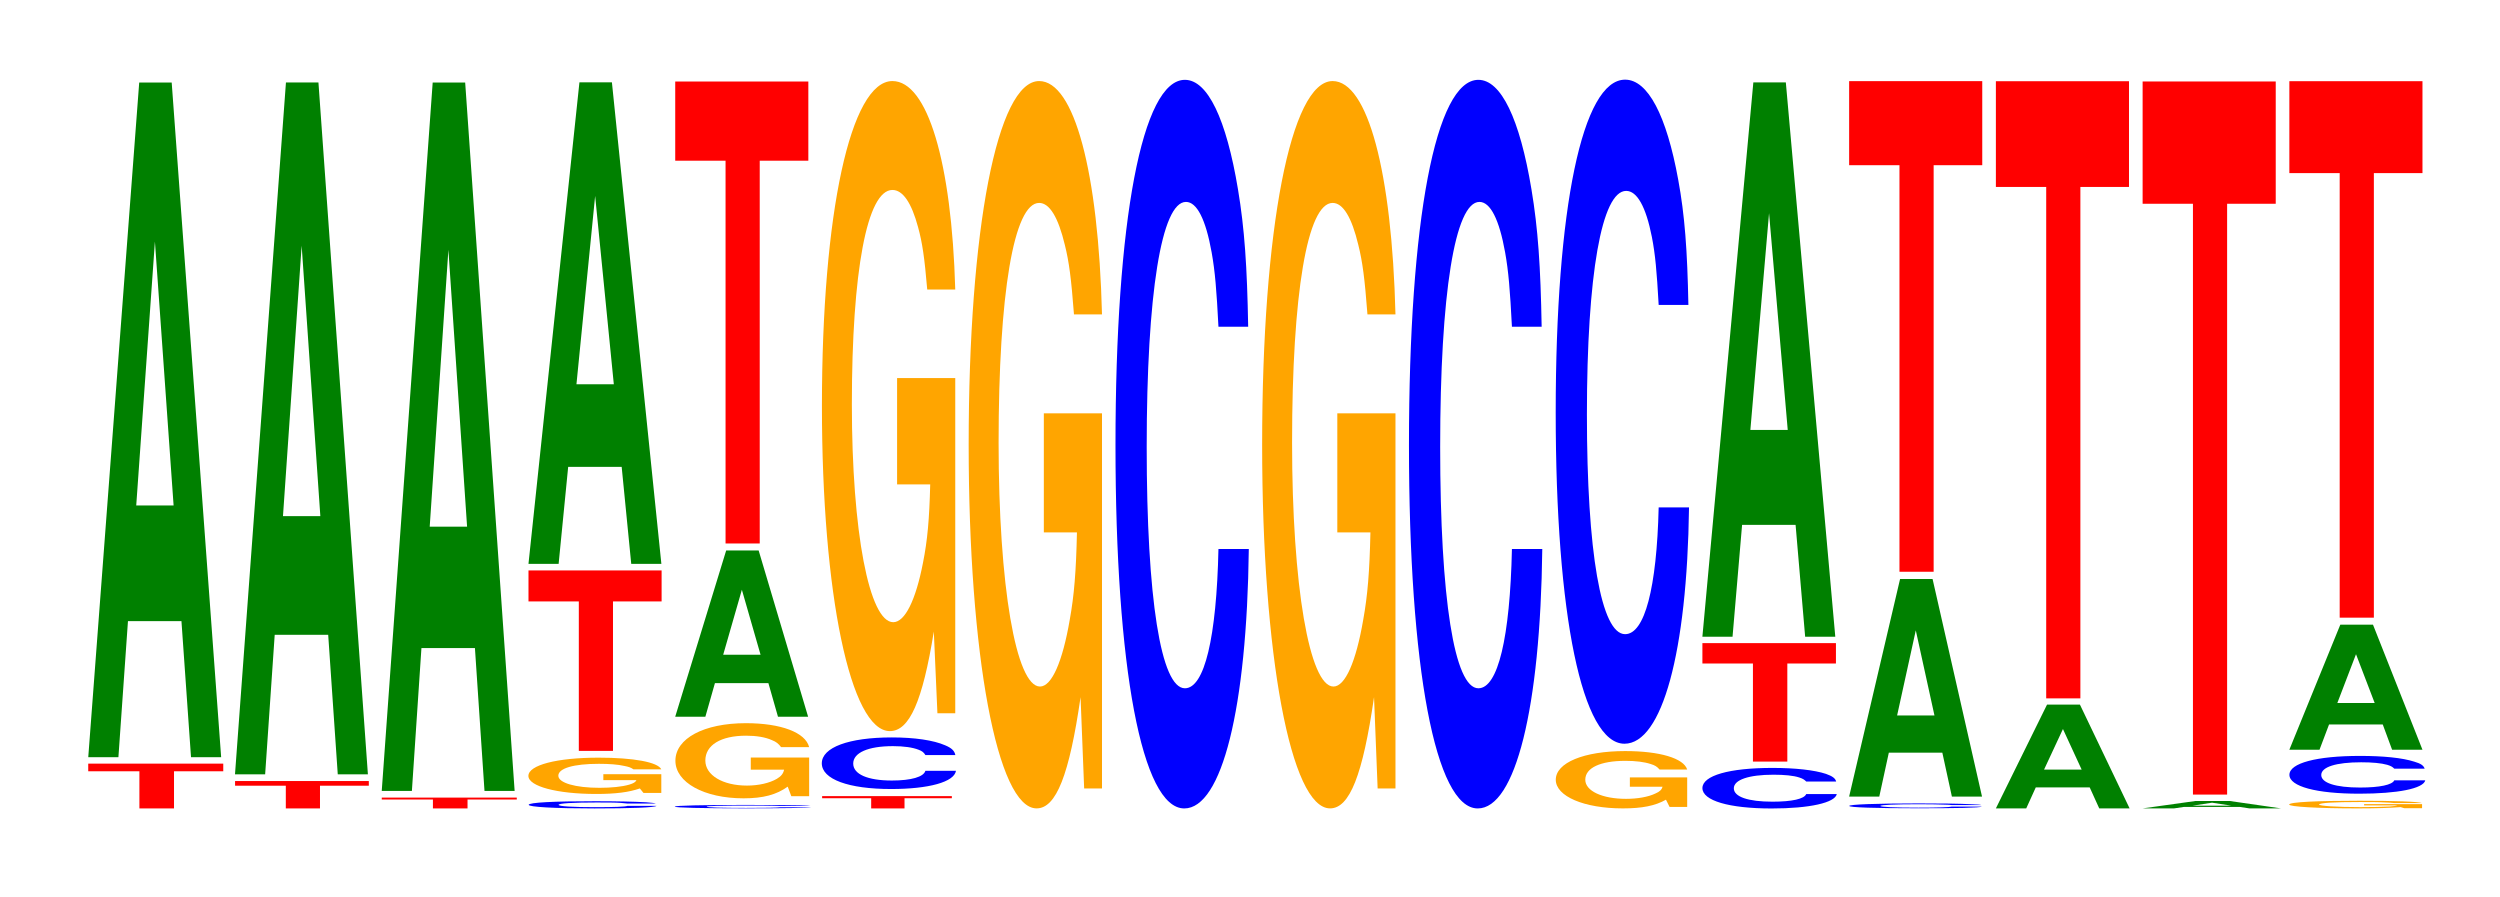
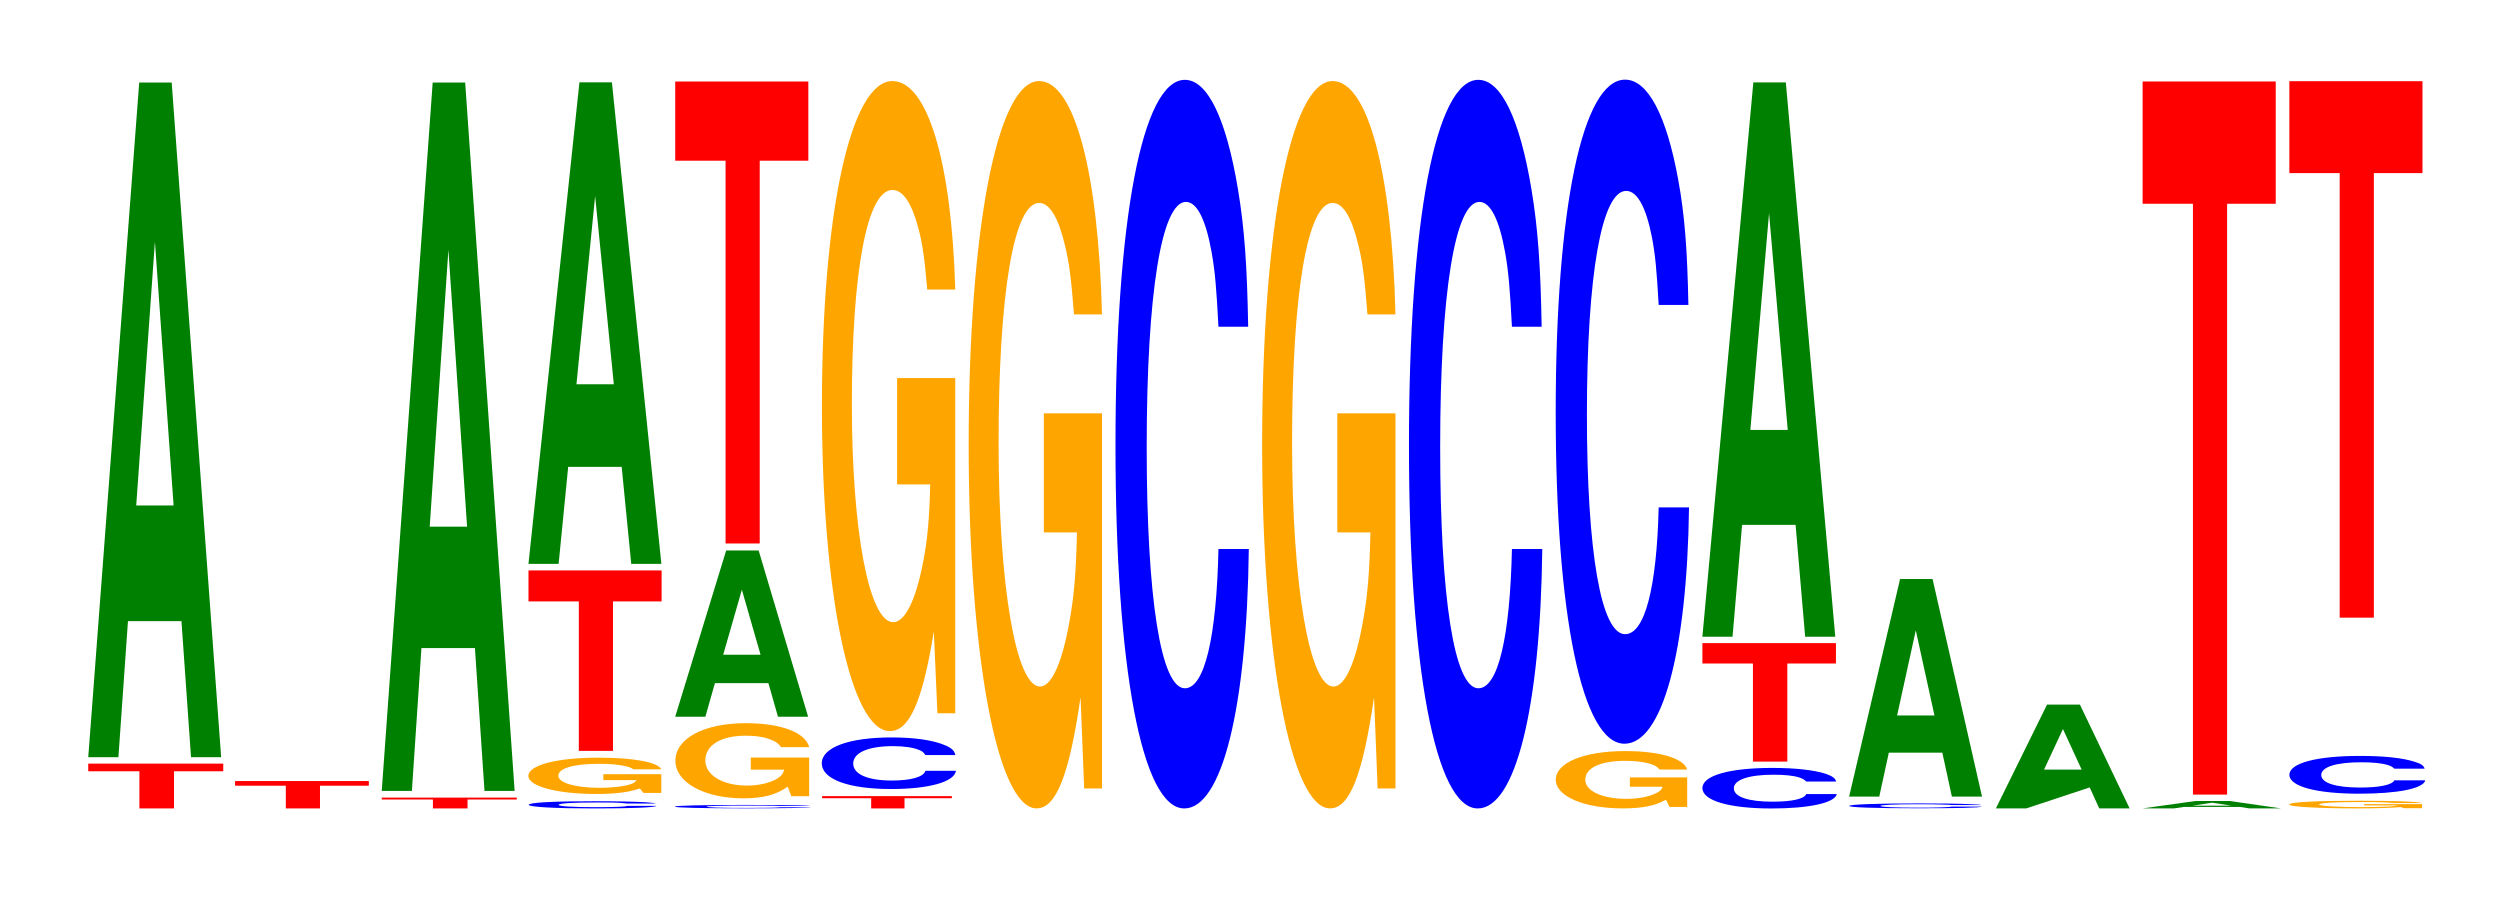
<svg xmlns="http://www.w3.org/2000/svg" xmlns:xlink="http://www.w3.org/1999/xlink" width="184pt" height="66pt" viewBox="0 0 184 66" version="1.1">
  <defs>
    <g>
      <symbol overflow="visible" id="glyph0-0">
        <path style="stroke:none;" d="M 6.547 -2.734 L 10.172 -2.734 L 10.172 -3.297 L 0.234 -3.297 L 0.234 -2.734 L 4 -2.734 L 4 0 L 6.547 0 Z M 6.547 -2.734 " />
      </symbol>
      <symbol overflow="visible" id="glyph1-0">
        <path style="stroke:none;" d="M 7.234 -10.016 L 7.938 0 L 10.156 0 L 6.516 -49.656 L 4.125 -49.656 L 0.375 0 L 2.594 0 L 3.297 -10.016 Z M 6.656 -18.531 L 3.906 -18.531 L 5.281 -37.953 Z M 6.656 -18.531 " />
      </symbol>
      <symbol overflow="visible" id="glyph2-0">
        <path style="stroke:none;" d="M 6.484 -1.672 L 10.078 -1.672 L 10.078 -2.016 L 0.234 -2.016 L 0.234 -1.672 L 3.969 -1.672 L 3.969 0 L 6.484 0 Z M 6.484 -1.672 " />
      </symbol>
      <symbol overflow="visible" id="glyph3-0">
-         <path style="stroke:none;" d="M 7.234 -10.266 L 7.938 0 L 10.156 0 L 6.516 -50.922 L 4.125 -50.922 L 0.375 0 L 2.594 0 L 3.297 -10.266 Z M 6.656 -19 L 3.906 -19 L 5.281 -38.906 Z M 6.656 -19 " />
-       </symbol>
+         </symbol>
      <symbol overflow="visible" id="glyph4-0">
        <path style="stroke:none;" d="M 6.547 -0.656 L 10.172 -0.656 L 10.172 -0.797 L 0.234 -0.797 L 0.234 -0.656 L 4 -0.656 L 4 0 L 6.547 0 Z M 6.547 -0.656 " />
      </symbol>
      <symbol overflow="visible" id="glyph5-0">
        <path style="stroke:none;" d="M 7.234 -10.516 L 7.938 0 L 10.156 0 L 6.516 -52.141 L 4.125 -52.141 L 0.375 0 L 2.594 0 L 3.297 -10.516 Z M 6.656 -19.453 L 3.906 -19.453 L 5.281 -39.828 Z M 6.656 -19.453 " />
      </symbol>
      <symbol overflow="visible" id="glyph6-0">
        <path style="stroke:none;" d="M 10 -0.344 C 9.922 -0.375 9.734 -0.406 9.281 -0.438 C 8.453 -0.484 7.141 -0.516 5.547 -0.516 C 2.516 -0.516 0.641 -0.422 0.641 -0.25 C 0.641 -0.094 2.5 0.016 5.484 0.016 C 8.141 0.016 9.906 -0.047 10.047 -0.172 L 7.906 -0.172 C 7.766 -0.109 6.906 -0.078 5.547 -0.078 C 3.844 -0.078 2.844 -0.141 2.844 -0.25 C 2.844 -0.359 3.891 -0.422 5.609 -0.422 C 6.375 -0.422 7 -0.422 7.422 -0.391 C 7.656 -0.375 7.766 -0.359 7.906 -0.344 Z M 10 -0.344 " />
      </symbol>
      <symbol overflow="visible" id="glyph7-0">
        <path style="stroke:none;" d="M 10.391 -1.375 L 6.125 -1.375 L 6.125 -0.938 L 8.562 -0.938 C 8.5 -0.797 8.344 -0.703 8.031 -0.609 C 7.5 -0.453 6.703 -0.375 5.844 -0.375 C 4.078 -0.375 2.812 -0.734 2.812 -1.266 C 2.812 -1.812 3.938 -2.141 5.797 -2.141 C 6.547 -2.141 7.203 -2.094 7.672 -1.984 C 7.984 -1.922 8.141 -1.875 8.344 -1.734 L 10.391 -1.734 C 10.141 -2.266 8.344 -2.594 5.781 -2.594 C 2.703 -2.594 0.609 -2.047 0.609 -1.25 C 0.609 -0.484 2.719 0.078 5.594 0.078 C 7.031 0.078 8 -0.047 8.812 -0.328 L 9.078 0 L 10.391 0 Z M 10.391 -1.375 " />
      </symbol>
      <symbol overflow="visible" id="glyph8-0">
        <path style="stroke:none;" d="M 6.453 -11 L 10.031 -11 L 10.031 -13.281 L 0.234 -13.281 L 0.234 -11 L 3.938 -11 L 3.938 0 L 6.453 0 Z M 6.453 -11 " />
      </symbol>
      <symbol overflow="visible" id="glyph9-0">
        <path style="stroke:none;" d="M 7.234 -7.141 L 7.938 0 L 10.156 0 L 6.516 -35.438 L 4.125 -35.438 L 0.375 0 L 2.594 0 L 3.297 -7.141 Z M 6.656 -13.219 L 3.906 -13.219 L 5.281 -27.078 Z M 6.656 -13.219 " />
      </symbol>
      <symbol overflow="visible" id="glyph10-0">
        <path style="stroke:none;" d="M 10.672 -0.172 C 10.594 -0.188 10.391 -0.203 9.906 -0.219 C 9.031 -0.234 7.625 -0.25 5.922 -0.25 C 2.688 -0.25 0.688 -0.203 0.688 -0.125 C 0.688 -0.047 2.672 0 5.859 0 C 8.688 0 10.578 -0.031 10.719 -0.078 L 8.438 -0.078 C 8.297 -0.047 7.375 -0.031 5.922 -0.031 C 4.109 -0.031 3.031 -0.062 3.031 -0.125 C 3.031 -0.172 4.156 -0.203 6 -0.203 C 6.812 -0.203 7.484 -0.203 7.922 -0.188 C 8.172 -0.188 8.297 -0.172 8.438 -0.172 Z M 10.672 -0.172 " />
      </symbol>
      <symbol overflow="visible" id="glyph11-0">
        <path style="stroke:none;" d="M 10.469 -2.828 L 6.172 -2.828 L 6.172 -1.938 L 8.625 -1.938 C 8.562 -1.641 8.406 -1.453 8.094 -1.266 C 7.562 -0.953 6.75 -0.766 5.891 -0.766 C 4.109 -0.766 2.828 -1.531 2.828 -2.609 C 2.828 -3.75 3.969 -4.438 5.828 -4.438 C 6.594 -4.438 7.25 -4.328 7.734 -4.109 C 8.047 -3.984 8.203 -3.859 8.406 -3.594 L 10.469 -3.594 C 10.203 -4.672 8.406 -5.359 5.812 -5.359 C 2.719 -5.359 0.625 -4.234 0.625 -2.594 C 0.625 -1 2.734 0.172 5.641 0.172 C 7.094 0.172 8.062 -0.094 8.891 -0.688 L 9.156 0.016 L 10.469 0.016 Z M 10.469 -2.828 " />
      </symbol>
      <symbol overflow="visible" id="glyph12-0">
        <path style="stroke:none;" d="M 7.234 -2.469 L 7.938 0 L 10.156 0 L 6.516 -12.234 L 4.125 -12.234 L 0.375 0 L 2.594 0 L 3.297 -2.469 Z M 6.656 -4.562 L 3.906 -4.562 L 5.281 -9.344 Z M 6.656 -4.562 " />
      </symbol>
      <symbol overflow="visible" id="glyph13-0">
        <path style="stroke:none;" d="M 6.453 -28.172 L 10.031 -28.172 L 10.031 -34 L 0.234 -34 L 0.234 -28.172 L 3.938 -28.172 L 3.938 0 L 6.453 0 Z M 6.453 -28.172 " />
      </symbol>
      <symbol overflow="visible" id="glyph14-0">
        <path style="stroke:none;" d="M 6.297 -0.75 L 9.781 -0.75 L 9.781 -0.906 L 0.234 -0.906 L 0.234 -0.75 L 3.844 -0.75 L 3.844 0 L 6.297 0 Z M 6.297 -0.75 " />
      </symbol>
      <symbol overflow="visible" id="glyph15-0">
        <path style="stroke:none;" d="M 10.5 -2.391 C 10.438 -2.703 10.234 -2.906 9.75 -3.109 C 8.891 -3.484 7.5 -3.688 5.828 -3.688 C 2.656 -3.688 0.672 -2.953 0.672 -1.781 C 0.672 -0.609 2.641 0.109 5.766 0.109 C 8.547 0.109 10.422 -0.406 10.547 -1.234 L 8.297 -1.234 C 8.172 -0.781 7.25 -0.516 5.828 -0.516 C 4.031 -0.516 2.984 -0.984 2.984 -1.766 C 2.984 -2.562 4.078 -3.047 5.906 -3.047 C 6.703 -3.047 7.359 -2.953 7.797 -2.781 C 8.047 -2.688 8.172 -2.594 8.297 -2.391 Z M 10.5 -2.391 " />
      </symbol>
      <symbol overflow="visible" id="glyph16-0">
        <path style="stroke:none;" d="M 10.422 -24.547 L 6.141 -24.547 L 6.141 -16.719 L 8.578 -16.719 C 8.516 -14.156 8.375 -12.594 8.047 -10.953 C 7.516 -8.203 6.719 -6.578 5.859 -6.578 C 4.094 -6.578 2.812 -13.219 2.812 -22.609 C 2.812 -32.438 3.938 -38.391 5.797 -38.391 C 6.562 -38.391 7.203 -37.453 7.688 -35.641 C 8 -34.5 8.156 -33.438 8.359 -31.062 L 10.422 -31.062 C 10.156 -40.453 8.375 -46.406 5.797 -46.406 C 2.719 -46.406 0.609 -36.703 0.609 -22.484 C 0.609 -8.641 2.719 1.438 5.609 1.438 C 7.047 1.438 8.016 -0.75 8.844 -5.891 L 9.109 0.125 L 10.422 0.125 Z M 10.422 -24.547 " />
      </symbol>
      <symbol overflow="visible" id="glyph17-0">
        <path style="stroke:none;" d="M 10.422 -27.469 L 6.141 -27.469 L 6.141 -18.703 L 8.578 -18.703 C 8.516 -15.828 8.375 -14.078 8.047 -12.266 C 7.516 -9.172 6.719 -7.359 5.859 -7.359 C 4.094 -7.359 2.812 -14.781 2.812 -25.297 C 2.812 -36.297 3.938 -42.953 5.797 -42.953 C 6.562 -42.953 7.203 -41.891 7.688 -39.859 C 8 -38.609 8.156 -37.406 8.359 -34.75 L 10.422 -34.75 C 10.156 -45.266 8.375 -51.922 5.797 -51.922 C 2.719 -51.922 0.609 -41.062 0.609 -25.156 C 0.609 -9.672 2.719 1.609 5.609 1.609 C 7.047 1.609 8.016 -0.844 8.844 -6.578 L 9.109 0.141 L 10.422 0.141 Z M 10.422 -27.469 " />
      </symbol>
      <symbol overflow="visible" id="glyph18-0">
        <path style="stroke:none;" d="M 10.438 -33.844 C 10.359 -38.266 10.172 -41.062 9.688 -43.953 C 8.828 -49.141 7.453 -52.016 5.781 -52.016 C 2.641 -52.016 0.672 -41.703 0.672 -25.125 C 0.672 -8.703 2.625 1.609 5.734 1.609 C 8.5 1.609 10.344 -5.75 10.484 -17.484 L 8.25 -17.484 C 8.109 -10.953 7.219 -7.234 5.781 -7.234 C 4.016 -7.234 2.969 -13.828 2.969 -25 C 2.969 -36.297 4.062 -43.031 5.859 -43.031 C 6.656 -43.031 7.312 -41.766 7.75 -39.312 C 8 -37.906 8.109 -36.578 8.25 -33.844 Z M 10.438 -33.844 " />
      </symbol>
      <symbol overflow="visible" id="glyph19-0">
        <path style="stroke:none;" d="M 10.281 -2.156 L 6.062 -2.156 L 6.062 -1.469 L 8.469 -1.469 C 8.406 -1.25 8.266 -1.109 7.938 -0.969 C 7.422 -0.719 6.625 -0.578 5.781 -0.578 C 4.031 -0.578 2.781 -1.156 2.781 -1.984 C 2.781 -2.859 3.891 -3.375 5.734 -3.375 C 6.484 -3.375 7.125 -3.297 7.594 -3.141 C 7.906 -3.047 8.062 -2.953 8.25 -2.734 L 10.281 -2.734 C 10.031 -3.562 8.266 -4.094 5.719 -4.094 C 2.672 -4.094 0.609 -3.234 0.609 -1.984 C 0.609 -0.766 2.688 0.125 5.547 0.125 C 6.953 0.125 7.922 -0.062 8.719 -0.516 L 8.984 0.016 L 10.281 0.016 Z M 10.281 -2.156 " />
      </symbol>
      <symbol overflow="visible" id="glyph20-0">
        <path style="stroke:none;" d="M 10.438 -30.828 C 10.359 -34.859 10.172 -37.422 9.688 -40.047 C 8.828 -44.781 7.453 -47.406 5.781 -47.406 C 2.641 -47.406 0.672 -38 0.672 -22.906 C 0.672 -7.938 2.625 1.469 5.734 1.469 C 8.5 1.469 10.344 -5.25 10.484 -15.922 L 8.25 -15.922 C 8.109 -9.984 7.219 -6.594 5.781 -6.594 C 4.016 -6.594 2.969 -12.609 2.969 -22.766 C 2.969 -33.078 4.062 -39.219 5.859 -39.219 C 6.656 -39.219 7.312 -38.062 7.75 -35.828 C 8 -34.547 8.109 -33.328 8.25 -30.828 Z M 10.438 -30.828 " />
      </symbol>
      <symbol overflow="visible" id="glyph21-0">
        <path style="stroke:none;" d="M 10.531 -1.891 C 10.469 -2.125 10.266 -2.281 9.781 -2.453 C 8.922 -2.734 7.531 -2.891 5.844 -2.891 C 2.656 -2.891 0.688 -2.328 0.688 -1.406 C 0.688 -0.484 2.641 0.094 5.781 0.094 C 8.578 0.094 10.453 -0.328 10.578 -0.969 L 8.328 -0.969 C 8.188 -0.609 7.281 -0.406 5.844 -0.406 C 4.047 -0.406 3 -0.766 3 -1.391 C 3 -2.016 4.094 -2.391 5.922 -2.391 C 6.719 -2.391 7.391 -2.328 7.812 -2.188 C 8.062 -2.109 8.188 -2.031 8.328 -1.891 Z M 10.531 -1.891 " />
      </symbol>
      <symbol overflow="visible" id="glyph22-0">
        <path style="stroke:none;" d="M 6.484 -7.219 L 10.062 -7.219 L 10.062 -8.719 L 0.234 -8.719 L 0.234 -7.219 L 3.953 -7.219 L 3.953 0 L 6.484 0 Z M 6.484 -7.219 " />
      </symbol>
      <symbol overflow="visible" id="glyph23-0">
        <path style="stroke:none;" d="M 7.234 -8.234 L 7.938 0 L 10.156 0 L 6.516 -40.797 L 4.125 -40.797 L 0.375 0 L 2.594 0 L 3.297 -8.234 Z M 6.656 -15.219 L 3.906 -15.219 L 5.281 -31.172 Z M 6.656 -15.219 " />
      </symbol>
      <symbol overflow="visible" id="glyph24-0">
        <path style="stroke:none;" d="M 10.406 -0.234 C 10.328 -0.266 10.141 -0.281 9.656 -0.297 C 8.812 -0.344 7.438 -0.359 5.766 -0.359 C 2.625 -0.359 0.672 -0.281 0.672 -0.172 C 0.672 -0.062 2.609 0 5.703 0 C 8.469 0 10.312 -0.031 10.453 -0.125 L 8.234 -0.125 C 8.094 -0.078 7.188 -0.047 5.766 -0.047 C 4 -0.047 2.969 -0.094 2.969 -0.172 C 2.969 -0.25 4.047 -0.297 5.844 -0.297 C 6.641 -0.297 7.297 -0.281 7.719 -0.266 C 7.969 -0.266 8.094 -0.25 8.234 -0.234 Z M 10.406 -0.234 " />
      </symbol>
      <symbol overflow="visible" id="glyph25-0">
        <path style="stroke:none;" d="M 7.234 -3.234 L 7.938 0 L 10.156 0 L 6.516 -16.016 L 4.125 -16.016 L 0.375 0 L 2.594 0 L 3.297 -3.234 Z M 6.656 -5.969 L 3.906 -5.969 L 5.281 -12.234 Z M 6.656 -5.969 " />
      </symbol>
      <symbol overflow="visible" id="glyph26-0">
-         <path style="stroke:none;" d="M 6.453 -29.922 L 10.031 -29.922 L 10.031 -36.109 L 0.234 -36.109 L 0.234 -29.922 L 3.938 -29.922 L 3.938 0 L 6.453 0 Z M 6.453 -29.922 " />
-       </symbol>
+         </symbol>
      <symbol overflow="visible" id="glyph27-0">
-         <path style="stroke:none;" d="M 7.281 -1.547 L 7.984 0 L 10.219 0 L 6.562 -7.641 L 4.141 -7.641 L 0.375 0 L 2.609 0 L 3.312 -1.547 Z M 6.688 -2.859 L 3.922 -2.859 L 5.312 -5.844 Z M 6.688 -2.859 " />
+         <path style="stroke:none;" d="M 7.281 -1.547 L 7.984 0 L 10.219 0 L 6.562 -7.641 L 4.141 -7.641 L 0.375 0 L 2.609 0 Z M 6.688 -2.859 L 3.922 -2.859 L 5.312 -5.844 Z M 6.688 -2.859 " />
      </symbol>
      <symbol overflow="visible" id="glyph28-0">
-         <path style="stroke:none;" d="M 6.453 -37.641 L 10.031 -37.641 L 10.031 -45.422 L 0.234 -45.422 L 0.234 -37.641 L 3.938 -37.641 L 3.938 0 L 6.453 0 Z M 6.453 -37.641 " />
-       </symbol>
+         </symbol>
      <symbol overflow="visible" id="glyph29-0">
        <path style="stroke:none;" d="M 7.562 -0.109 L 8.281 0 L 10.609 0 L 6.812 -0.547 L 4.297 -0.547 L 0.391 0 L 2.703 0 L 3.438 -0.109 Z M 6.938 -0.203 L 4.078 -0.203 L 5.516 -0.422 Z M 6.938 -0.203 " />
      </symbol>
      <symbol overflow="visible" id="glyph30-0">
        <path style="stroke:none;" d="M 6.453 -43.484 L 10.031 -43.484 L 10.031 -52.484 L 0.234 -52.484 L 0.234 -43.484 L 3.938 -43.484 L 3.938 0 L 6.453 0 Z M 6.453 -43.484 " />
      </symbol>
      <symbol overflow="visible" id="glyph31-0">
        <path style="stroke:none;" d="M 10.391 -0.297 L 6.125 -0.297 L 6.125 -0.203 L 8.562 -0.203 C 8.5 -0.172 8.344 -0.156 8.031 -0.125 C 7.5 -0.094 6.703 -0.078 5.844 -0.078 C 4.078 -0.078 2.812 -0.172 2.812 -0.266 C 2.812 -0.391 3.938 -0.453 5.797 -0.453 C 6.547 -0.453 7.203 -0.453 7.672 -0.422 C 7.984 -0.406 8.141 -0.406 8.344 -0.375 L 10.391 -0.375 C 10.141 -0.484 8.344 -0.547 5.781 -0.547 C 2.703 -0.547 0.609 -0.453 0.609 -0.266 C 0.609 -0.109 2.719 0.016 5.594 0.016 C 7.031 0.016 8 -0.016 8.812 -0.078 L 9.078 0 L 10.391 0 Z M 10.391 -0.297 " />
      </symbol>
      <symbol overflow="visible" id="glyph32-0">
        <path style="stroke:none;" d="M 10.641 -1.766 C 10.562 -2 10.359 -2.141 9.875 -2.281 C 9 -2.562 7.594 -2.703 5.891 -2.703 C 2.688 -2.703 0.688 -2.172 0.688 -1.312 C 0.688 -0.453 2.672 0.078 5.828 0.078 C 8.656 0.078 10.547 -0.297 10.688 -0.906 L 8.406 -0.906 C 8.266 -0.578 7.344 -0.375 5.891 -0.375 C 4.078 -0.375 3.031 -0.719 3.031 -1.297 C 3.031 -1.891 4.125 -2.234 5.969 -2.234 C 6.781 -2.234 7.453 -2.172 7.891 -2.047 C 8.141 -1.969 8.266 -1.906 8.406 -1.766 Z M 10.641 -1.766 " />
      </symbol>
      <symbol overflow="visible" id="glyph33-0">
-         <path style="stroke:none;" d="M 7.25 -1.859 L 7.938 0 L 10.172 0 L 6.531 -9.203 L 4.125 -9.203 L 0.375 0 L 2.594 0 L 3.297 -1.859 Z M 6.656 -3.438 L 3.906 -3.438 L 5.281 -7.031 Z M 6.656 -3.438 " />
-       </symbol>
+         </symbol>
      <symbol overflow="visible" id="glyph34-0">
        <path style="stroke:none;" d="M 6.453 -32.719 L 10.031 -32.719 L 10.031 -39.484 L 0.234 -39.484 L 0.234 -32.719 L 3.938 -32.719 L 3.938 0 L 6.453 0 Z M 6.453 -32.719 " />
      </symbol>
    </g>
  </defs>
  <g id="surface1">
    <g style="fill:rgb(100%,0%,0%);fill-opacity:1;">
      <use xlink:href="#glyph0-0" x="6.26" y="59.5" />
    </g>
    <g style="fill:rgb(0%,50.194%,0%);fill-opacity:1;">
      <use xlink:href="#glyph1-0" x="6.121" y="55.732" />
    </g>
    <g style="fill:rgb(100%,0%,0%);fill-opacity:1;">
      <use xlink:href="#glyph2-0" x="17.067" y="59.5" />
    </g>
    <g style="fill:rgb(0%,50.194%,0%);fill-opacity:1;">
      <use xlink:href="#glyph3-0" x="16.921" y="56.989" />
    </g>
    <g style="fill:rgb(100%,0%,0%);fill-opacity:1;">
      <use xlink:href="#glyph4-0" x="27.863" y="59.5" />
    </g>
    <g style="fill:rgb(0%,50.194%,0%);fill-opacity:1;">
      <use xlink:href="#glyph5-0" x="27.721" y="58.214" />
    </g>
    <g style="fill:rgb(0%,0%,100%);fill-opacity:1;">
      <use xlink:href="#glyph6-0" x="38.27" y="59.485" />
    </g>
    <g style="fill:rgb(100%,64.647%,0%);fill-opacity:1;">
      <use xlink:href="#glyph7-0" x="38.281" y="58.358" />
    </g>
    <g style="fill:rgb(100%,0%,0%);fill-opacity:1;">
      <use xlink:href="#glyph8-0" x="38.663" y="55.265" />
    </g>
    <g style="fill:rgb(0%,50.194%,0%);fill-opacity:1;">
      <use xlink:href="#glyph9-0" x="38.521" y="41.5" />
    </g>
    <g style="fill:rgb(0%,0%,100%);fill-opacity:1;">
      <use xlink:href="#glyph10-0" x="48.976" y="59.493" />
    </g>
    <g style="fill:rgb(100%,64.647%,0%);fill-opacity:1;">
      <use xlink:href="#glyph11-0" x="49.085" y="58.585" />
    </g>
    <g style="fill:rgb(0%,50.194%,0%);fill-opacity:1;">
      <use xlink:href="#glyph12-0" x="49.321" y="52.75" />
    </g>
    <g style="fill:rgb(100%,0%,0%);fill-opacity:1;">
      <use xlink:href="#glyph13-0" x="49.463" y="40" />
    </g>
    <g style="fill:rgb(100%,0%,0%);fill-opacity:1;">
      <use xlink:href="#glyph14-0" x="60.275" y="59.5" />
    </g>
    <g style="fill:rgb(0%,0%,100%);fill-opacity:1;">
      <use xlink:href="#glyph15-0" x="59.813" y="57.963" />
    </g>
    <g style="fill:rgb(100%,64.647%,0%);fill-opacity:1;">
      <use xlink:href="#glyph16-0" x="59.885" y="52.372" />
    </g>
    <g style="fill:rgb(100%,64.647%,0%);fill-opacity:1;">
      <use xlink:href="#glyph17-0" x="70.685" y="57.888" />
    </g>
    <g style="fill:rgb(0%,0%,100%);fill-opacity:1;">
      <use xlink:href="#glyph18-0" x="81.428" y="57.892" />
    </g>
    <g style="fill:rgb(100%,64.647%,0%);fill-opacity:1;">
      <use xlink:href="#glyph17-0" x="92.285" y="57.888" />
    </g>
    <g style="fill:rgb(0%,0%,100%);fill-opacity:1;">
      <use xlink:href="#glyph18-0" x="103.028" y="57.892" />
    </g>
    <g style="fill:rgb(100%,64.647%,0%);fill-opacity:1;">
      <use xlink:href="#glyph19-0" x="113.896" y="59.373" />
    </g>
    <g style="fill:rgb(0%,0%,100%);fill-opacity:1;">
      <use xlink:href="#glyph20-0" x="113.828" y="53.269" />
    </g>
    <g style="fill:rgb(0%,0%,100%);fill-opacity:1;">
      <use xlink:href="#glyph21-0" x="124.61" y="59.41" />
    </g>
    <g style="fill:rgb(100%,0%,0%);fill-opacity:1;">
      <use xlink:href="#glyph22-0" x="125.063" y="56.053" />
    </g>
    <g style="fill:rgb(0%,50.194%,0%);fill-opacity:1;">
      <use xlink:href="#glyph23-0" x="124.921" y="46.862" />
    </g>
    <g style="fill:rgb(0%,0%,100%);fill-opacity:1;">
      <use xlink:href="#glyph24-0" x="135.428" y="59.489" />
    </g>
    <g style="fill:rgb(0%,50.194%,0%);fill-opacity:1;">
      <use xlink:href="#glyph25-0" x="135.721" y="58.629" />
    </g>
    <g style="fill:rgb(100%,0%,0%);fill-opacity:1;">
      <use xlink:href="#glyph26-0" x="135.863" y="42.081" />
    </g>
    <g style="fill:rgb(0%,50.194%,0%);fill-opacity:1;">
      <use xlink:href="#glyph27-0" x="146.521" y="59.5" />
    </g>
    <g style="fill:rgb(100%,0%,0%);fill-opacity:1;">
      <use xlink:href="#glyph28-0" x="146.663" y="51.4" />
    </g>
    <g style="fill:rgb(0%,50.194%,0%);fill-opacity:1;">
      <use xlink:href="#glyph29-0" x="157.291" y="59.5" />
    </g>
    <g style="fill:rgb(100%,0%,0%);fill-opacity:1;">
      <use xlink:href="#glyph30-0" x="157.463" y="58.481" />
    </g>
    <g style="fill:rgb(100%,64.647%,0%);fill-opacity:1;">
      <use xlink:href="#glyph31-0" x="167.873" y="59.482" />
    </g>
    <g style="fill:rgb(0%,0%,100%);fill-opacity:1;">
      <use xlink:href="#glyph32-0" x="167.813" y="58.338" />
    </g>
    <g style="fill:rgb(0%,50.194%,0%);fill-opacity:1;">
      <use xlink:href="#glyph33-0" x="168.121" y="55.18" />
    </g>
    <g style="fill:rgb(100%,0%,0%);fill-opacity:1;">
      <use xlink:href="#glyph34-0" x="168.263" y="45.46" />
    </g>
  </g>
</svg>